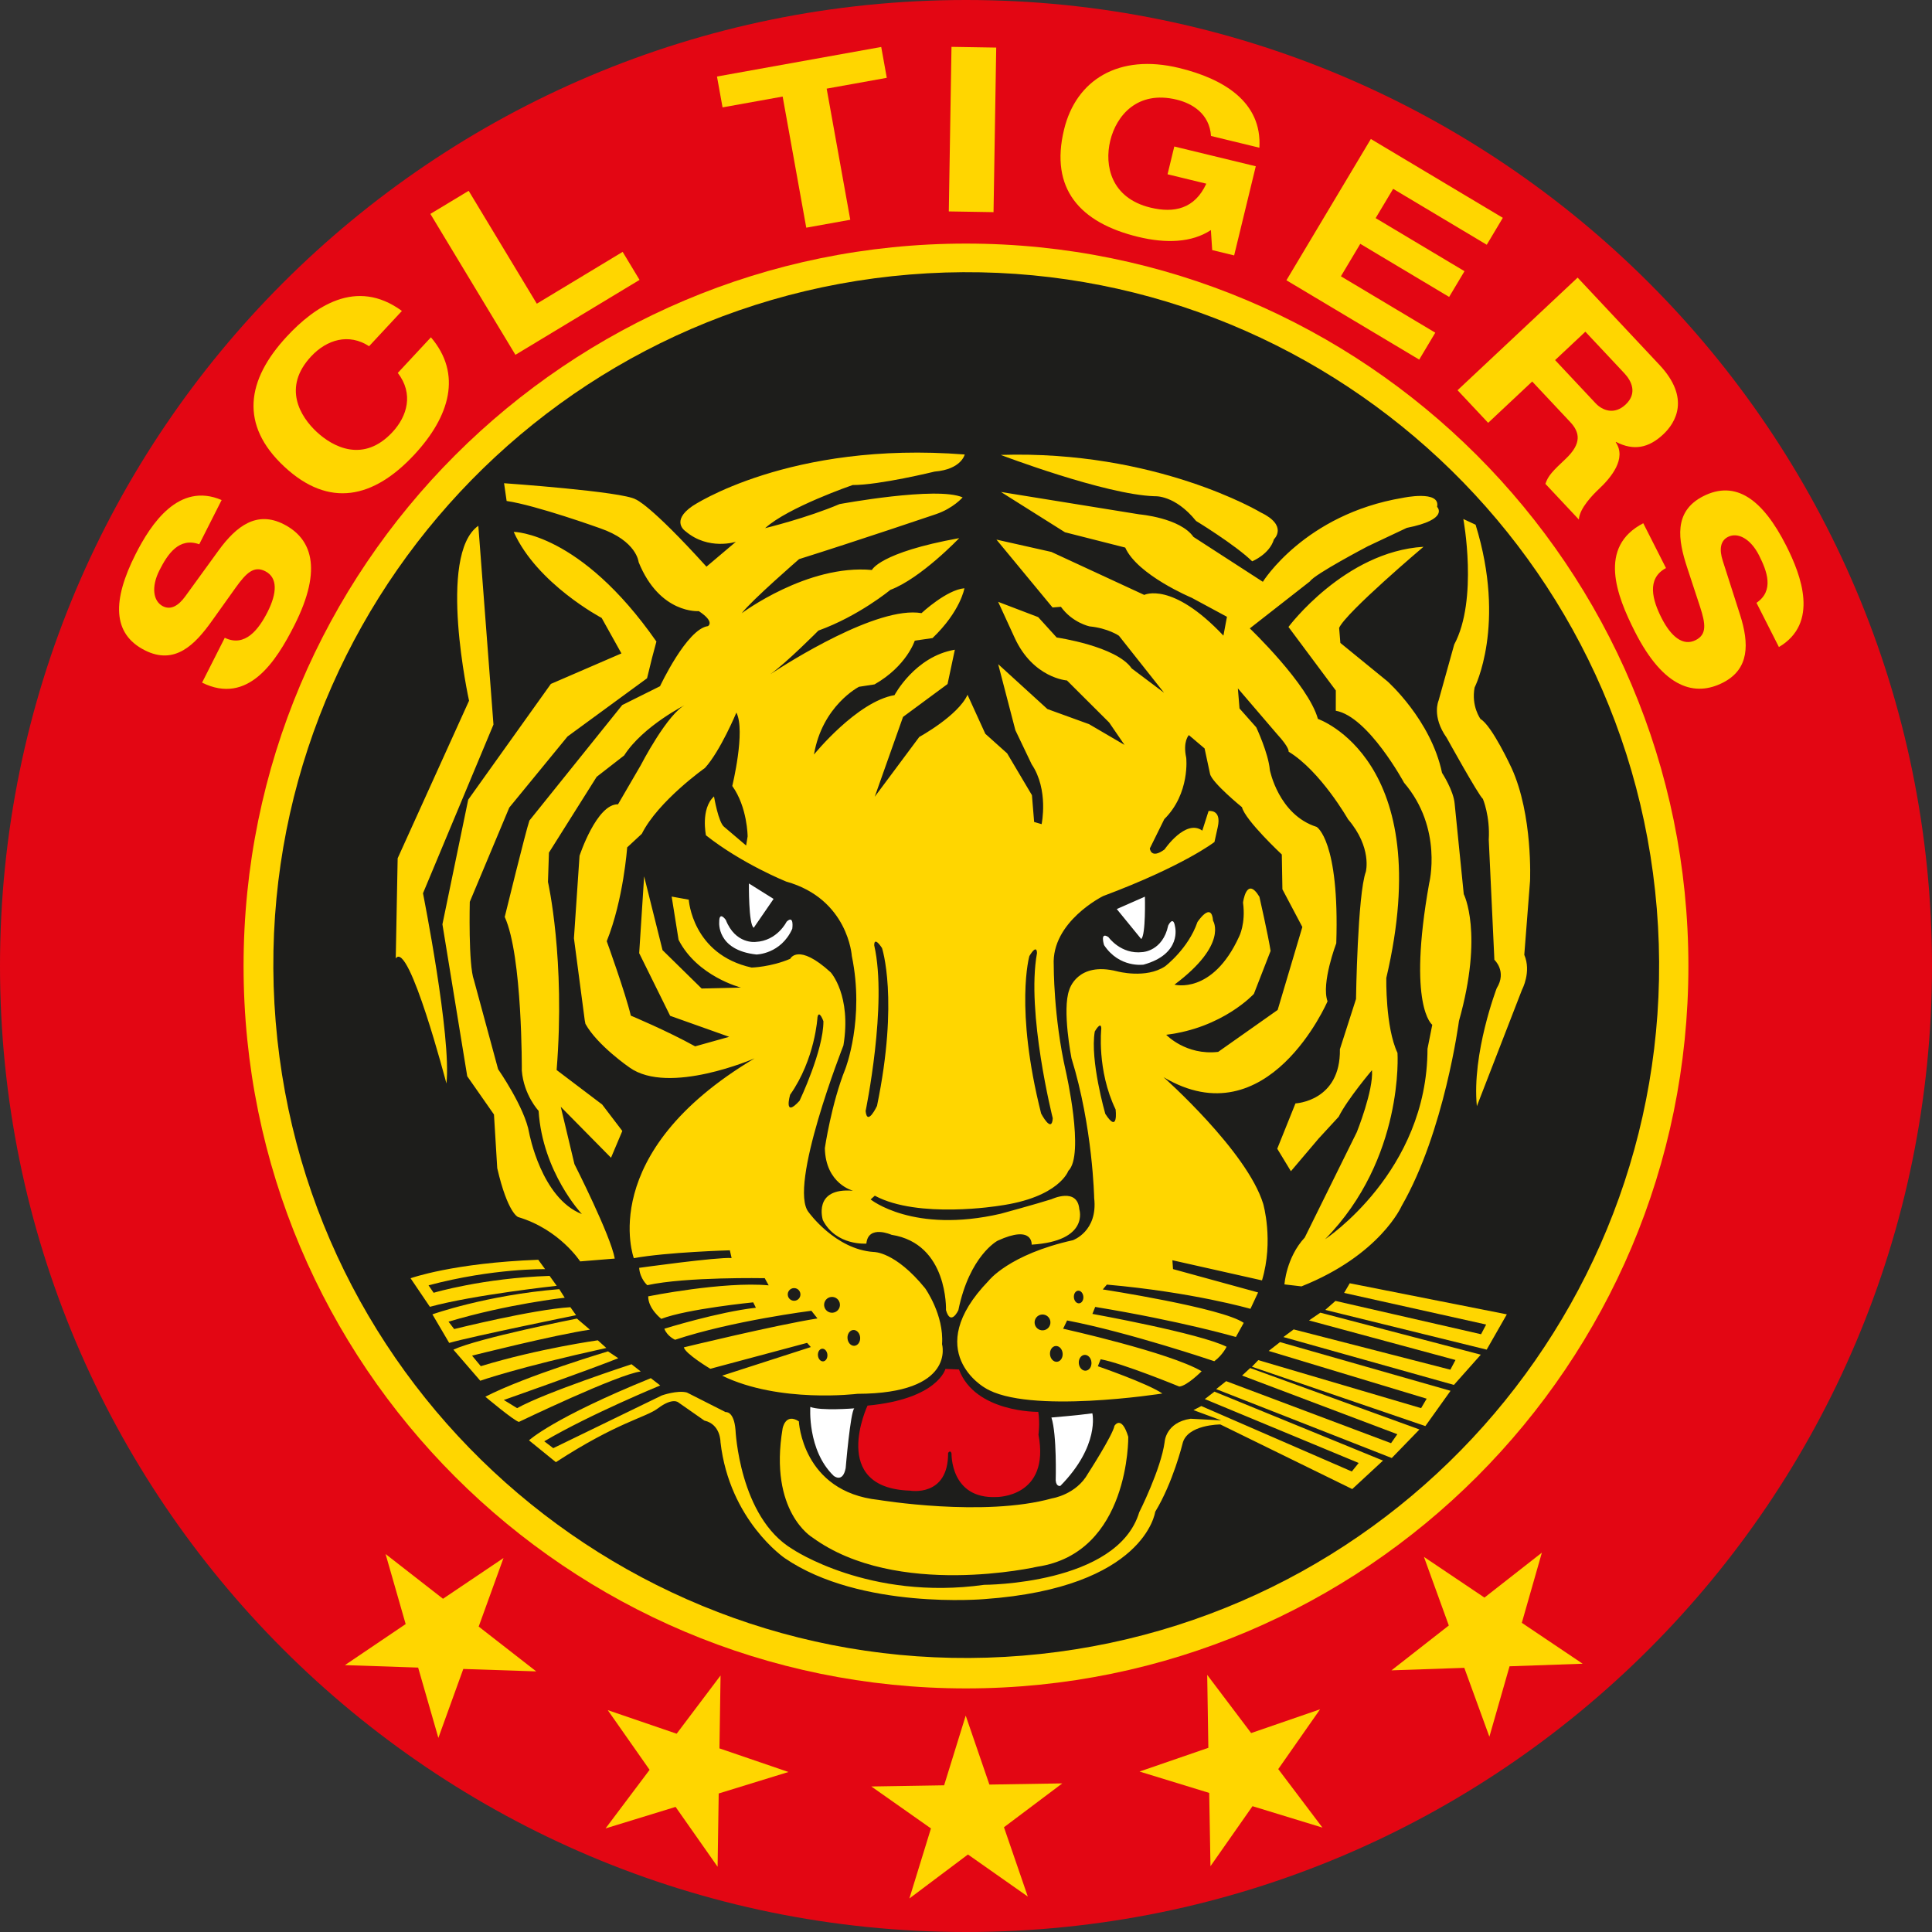
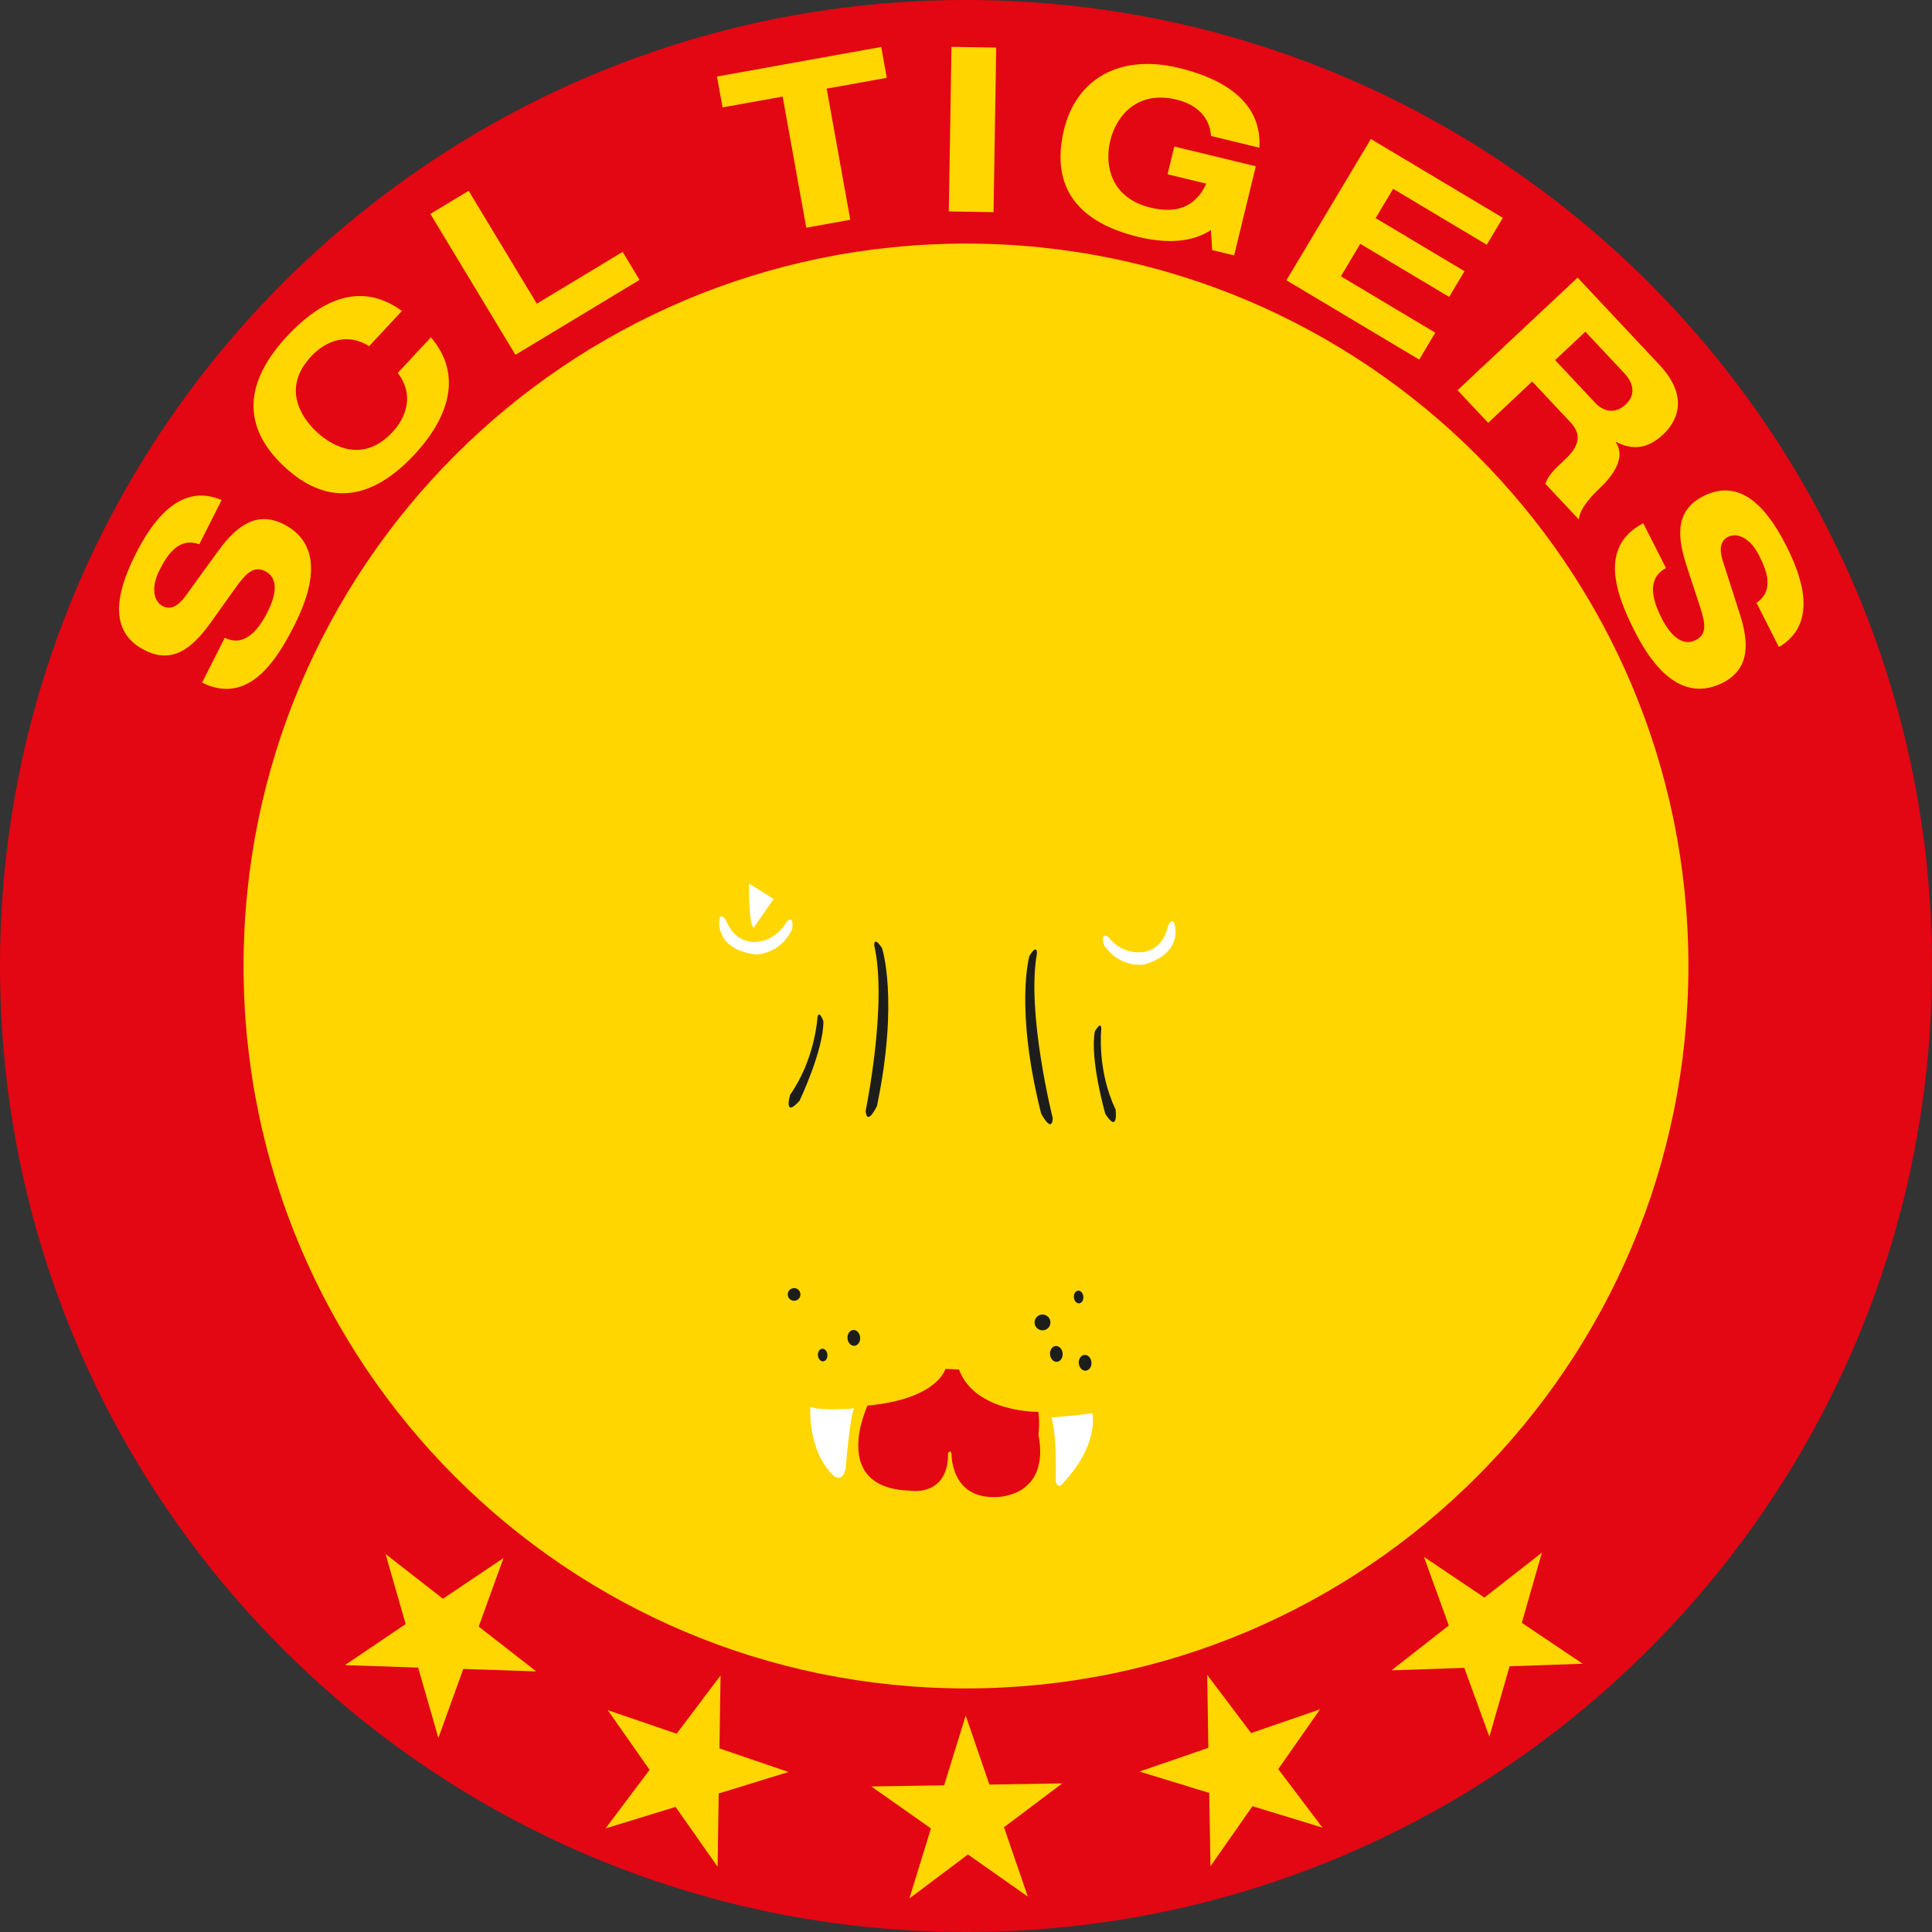
<svg xmlns="http://www.w3.org/2000/svg" id="Calque_1" data-name="Calque 1" viewBox="0 0 1000 1000">
  <rect x="0" y="0" width="1000" height="1000" fill="#333333" stroke="none" />
  <defs>
    <style>
      .cls-1 {
        fill: none;
      }

      .cls-2 {
        fill: #1d1d1b;
      }

      .cls-3 {
        fill: #0069b4;
      }

      .cls-4 {
        fill: #fff;
      }

      .cls-5 {
        fill: #e30613;
      }

      .cls-6 {
        fill: #ffd600;
      }

      .cls-7 {
        clip-path: url(#clippath);
      }
    </style>
    <clipPath id="clippath">
      <path class="cls-1" d="M1043.18,500c0-260.01,210.77-470.78,470.78-470.78s470.78,210.77,470.78,470.78-210.77,470.78-470.78,470.78-470.78-210.77-470.78-470.78h0Z" />
    </clipPath>
  </defs>
  <g>
    <path class="cls-5" d="M0,500C0,223.85,223.85,0,500,0s500,223.85,500,500-223.86,500-500,500S0,776.14,0,500h0Z" />
    <polygon class="cls-6" points="277.55 865.11 239.8 863.85 226.9 899.53 216.43 863.14 178.54 861.86 209.97 840.62 199.57 804.36 229.29 827.52 260.61 806.43 247.77 841.91 277.55 865.11 277.55 865.11" />
    <polygon class="cls-6" points="408.1 917.18 372 928.3 371.43 966.23 349.68 935.25 313.44 946.38 336.23 916.06 314.58 885.17 350.23 897.37 372.96 867.23 372.39 904.96 408.1 917.18 408.1 917.18" />
    <polygon class="cls-6" points="549.84 923.08 519.65 945.78 531.99 981.66 501.01 959.88 470.69 982.65 481.86 946.39 451.01 924.68 488.68 924.07 499.85 888 512.11 923.69 549.84 923.08 549.84 923.08" />
    <polygon class="cls-6" points="683.27 884.73 661.62 915.68 684.49 945.96 648.29 934.88 626.54 965.94 625.88 928.01 589.82 916.95 625.44 904.67 624.85 866.92 647.59 897.03 683.27 884.73 683.27 884.73" />
    <polygon class="cls-6" points="798.07 803.65 787.69 839.97 819.18 861.14 781.34 862.47 770.9 898.92 757.92 863.27 720.22 864.57 749.9 841.35 737.03 805.85 768.35 826.91 798.07 803.65 798.07 803.65" />
    <path class="cls-6" d="M126.07,500c0-206.51,167.41-373.92,373.92-373.92s373.92,167.41,373.92,373.92-167.4,373.92-373.92,373.92S126.07,706.51,126.07,500h0Z" />
-     <path class="cls-2" d="M529.38,856.96c-197.4,16.16-370.53-130.77-386.69-328.17-16.16-197.4,130.77-370.53,328.17-386.69,197.4-16.16,370.54,130.77,386.69,328.17,16.16,197.4-130.77,370.53-328.17,386.69h0Z" />
    <path class="cls-6" d="M782.36,397.48s-10.08-21.86-16.03-25.3c0,0-4.9-6.58-3.08-16.33,0,0,16.55-32.33.52-84.24l-6.35-2.97s7.78,41.68-4.72,64.95l-8.09,29.02s-3.7,8.15,4.2,19.28c0,0,16.39,29.64,18.73,31.62,0,0,3.78,8.85,3.04,21.13l2.91,62.15s6.6,6,1.2,14.73c0,0-12.94,33.78-10.27,61.04l23.41-60.37s4.92-9.13,1.14-17.98l2.98-38.19s1.57-34.16-9.59-58.55h0Z" />
    <path class="cls-6" d="M517.96,235.46s54.04,20.59,79.7,21.39c0,0,10.4-.85,21.41,12.79,0,0,20.2,12.3,29.05,20.89,0,0,9-3.64,11.27-11.39,0,0,7.58-7.02-6.96-13.97,0,0-53.82-32.24-134.47-29.71h0Z" />
    <path class="cls-6" d="M260.9,250.11l1.33,9.2c15.31,2.23,48.27,14.08,48.27,14.08,19.15,6.58,20.05,17.56,20.05,17.56,10.94,27.02,31.16,25.37,31.16,25.37,8.61,5.69,4.71,7.76,4.71,7.76-10.93,1.48-24.79,31.11-24.79,31.11l-19.56,9.74-48.04,59.78c-1.88,5.39-12.78,49.9-12.78,49.9,9.21,20.19,8.84,79.55,8.84,79.55,1.04,12.71,8.69,20.81,8.69,20.81,2.02,31.83,22.4,53.43,22.4,53.43-21.03-8.17-27.28-41.97-27.28-41.97-2.24-13.19-16.08-33.01-16.08-33.01l-12.5-46.09c-2.97-7.9-2.16-40.54-2.16-40.54l20.44-48.79,30.15-36.79,41.16-30.13,2.62-10.68,2.23-8.33c-39.54-56.68-73.87-56.77-73.87-56.77,12.09,26.93,45.53,44.55,45.53,44.55l10.23,18.36-36.52,15.79-42.79,59.93-13.34,64.49,12.84,78.64,13.84,19.81,1.69,27.78c5.41,23.4,10.79,25.29,10.79,25.29,21.46,6.39,32.13,22.96,32.13,22.96l17.91-1.46c-2.15-12.04-20.87-48.89-20.87-48.89l-7.08-29.67,26.01,26.37,5.85-13.86-10.43-13.69-23.57-17.85c4.61-57.39-4.48-97.35-4.48-97.35l.5-15.17,24.71-39.25,14.22-11.05c9.8-15.34,32.15-26.48,32.15-26.48-9.54,4.27-23.59,31.6-23.59,31.6l-11.73,20.16c-11.07-.26-19.92,26.64-19.92,26.64l-2.9,42.7,5.61,42.57.34,1.73c6.15,11.14,22.79,22.57,22.79,22.57,20.39,14.62,64.76-4.71,64.76-4.71-82.64,49.22-62.5,103.42-62.5,103.42,17.19-3.15,49.7-4.07,49.7-4.07l.91,4c-7.61-.54-47.86,5.08-47.86,5.08.47,5.79,4.22,8.97,4.22,8.97,20.05-4.4,60.78-3.62,60.78-3.62l2.05,3.71c-23.44-2.15-62.36,5.69-62.36,5.69-.06,6.4,6.77,11.65,6.77,11.65,13.53-5.18,47.58-8.54,47.58-8.54l1.39,2.79c-19.6,2.19-47.39,10.86-47.39,10.86,1.48,3.95,5.57,5.72,5.57,5.72,29.57-9.85,70.54-15.02,70.54-15.02l3.14,3.97c-22.4,3.58-69.16,14.97-69.16,14.97.86,3.42,13.71,11.09,13.71,11.09l50.09-13.41,1.93,2.17-45.91,14.81c29.68,14.44,69.99,9.39,69.99,9.39,51.18-.12,43.84-25.69,43.84-25.69,1.08-15.21-8.77-28.95-8.77-28.95-15.52-19.09-26.55-18.77-26.55-18.77-19.88-1.28-33.67-20.51-33.67-20.51-10.96-13.05,17.94-86.39,17.94-86.39,4.27-25.95-6.59-37.85-6.59-37.85-16.97-15.48-20.93-7.01-20.93-7.01-10.12,4.32-19.99,4.54-19.99,4.54-30.8-6.78-32.54-35.14-32.54-35.14l-8.85-1.6,3.58,22.39c9.69,18.98,32.26,24.7,32.26,24.7l-20.32.5-20.24-19.87-9.53-38.19-2.56,39.76,16.03,32.43,30.56,10.87-17.63,4.93c-14.62-8.1-33.29-15.89-33.29-15.89-2.68-11.41-12.46-38.53-12.46-38.53,8.7-21.65,10.57-48.56,10.57-48.56l7.57-7.02c8.5-16.98,32.69-34.09,32.69-34.09,8.01-8.8,16.27-28.67,16.27-28.67,4.85,9.5-2.13,37.99-2.13,37.99,7.88,10.99,7.95,26.11,7.95,26.11l-.78,4.71-11.25-9.55c-3.08-2.07-5.37-15.85-5.37-15.85-7.04,6.4-4.17,20.12-4.17,20.12,18.66,14.76,41.52,23.94,41.52,23.94,32.15,9,33.98,38.52,33.98,38.52,6.74,32.61-3.36,58.44-3.36,58.44-7.25,18.04-10.6,41-10.6,41,.36,18.58,14.6,22.07,14.6,22.07-21.09-1.76-15.62,15.24-15.62,15.24,6.91,13.39,22.51,12.12,22.51,12.12.93-9.97,13.01-4.56,13.01-4.56,29.46,4.57,28.2,38.99,28.2,38.99,2.45,8.52,6.4.05,6.4.05,5.82-28.39,20.32-35.98,20.32-35.98,18.5-8.5,17.62,2.04,17.62,2.04,30.1-1.88,24.67-18.31,24.67-18.31-.94-11.56-14.38-5.22-14.38-5.22-7.64,2.43-26.29,7.52-26.29,7.52-45.37,10.47-67.35-7.4-67.35-7.4l2.17-1.93c22.52,12.12,64.41,5.2,64.41,5.2,31.06-4.29,35.75-18.05,35.75-18.05,8.63-8.27-1.32-51.66-1.32-51.66-6.37-27.98-6.23-54.75-6.23-54.75-1.26-22.59,25.57-35.83,25.57-35.83,41.76-15.63,57.62-27.98,57.62-27.98l1.7-7.7c2.14-9.48-4.75-8.34-4.75-8.34l-3.24,10.15c-8.66-6.27-19.56,9.75-19.56,9.75-7.13,5.24-7.6-.54-7.6-.54l7.48-15.15c13.45-13.32,11.36-31.76,11.36-31.76-1.86-8.57,1.37-11.74,1.37-11.74l8.13,6.9,2.82,13.15c.95,4.58,16.53,17.26,16.53,17.26,1.73,6.84,20.62,24.48,20.62,24.48l.31,18.01,10.32,19.52-12.77,42.93-30.79,21.71c-16.71,1.95-26.9-8.85-26.9-8.85,29.37-3.57,45.38-21.17,45.38-21.17l8.65-22.23c-1.24-8.04-5.79-28.03-5.79-28.03-6.72-11.08-8.48,3.02-8.48,3.02,1.48,10.93-2.04,17.61-2.04,17.61-13.82,30.22-33.45,24.85-33.45,24.85,27.95-20.91,19.99-33.05,19.99-33.05-.85-10.4-8.1.66-8.1.66-4.69,13.76-16.73,22.9-16.73,22.9-9.93,6.62-24.8,2.61-24.8,2.61-20.79-5.28-24.81,9.59-24.81,9.59-3.81,10.2,1.15,35.39,1.15,35.39,11.06,35.74,11.74,72.33,11.74,72.33,2,17.29-11.01,21.85-11.01,21.85-33.13,7.36-43.64,21.02-43.64,21.02-35.4,36.63-1.86,55.41-1.86,55.41,22.08,13.9,91.8,2.92,91.8,2.92-7.53-5.21-33.38-14.11-33.38-14.11l1.44-3.61c11.22,1.99,40.71,14.12,40.71,14.12,4.04-.33,11.56-7.92,11.56-7.92-16.61-9.78-71.69-22.02-71.69-22.02l2.06-4.27c31.92,6.11,76.19,21.1,76.19,21.1,4.38-3.26,6.36-7.49,6.36-7.49-13.95-7.01-69.45-17.01-69.45-17.01l1.45-3.61c44.81,7.39,72.82,15.56,72.82,15.56l4.05-7.31c-11.1-7.81-72.96-17.3-72.96-17.3l2.12-2.5c44.53,3.92,74.32,12.54,74.32,12.54l3.96-8.48-44.04-12.09-.32-4.58,46.38,10.43c6.17-20.57.62-39.63.62-39.63-8.34-27.24-51.61-65.58-51.61-65.58,54.12,32.22,84.91-39.24,84.91-39.24-3.38-9.32,4.52-30.04,4.52-30.04,1.75-53.36-10.16-60.24-10.16-60.24-19.71-6.24-24.22-29.43-24.22-29.43-.71-8.67-7.04-22.11-7.04-22.11l-8.66-9.76-.85-10.4,20.26,23.65c6.71,7.3,5.99,9.11,5.99,9.11,16.52,9.99,30.78,35,30.78,35,12.55,14.68,9.2,27.17,9.2,27.17-4.28,11.69-5.08,65.85-5.08,65.85l-8.34,25.99c.46,27.01-23,28.05-23,28.05l-9.43,23.46,7.07,11.64,14.32-16.88,10.42-11.32c4.49-9.09,17.22-24.09,17.22-24.09.85,10.4-7.84,32.05-7.84,32.05l-26.95,54.56c-9.62,10.38-10.51,24.26-10.51,24.26l8.81,1.03c40.83-16.27,51.84-41.61,51.84-41.61,22.16-38.46,29.68-95.78,29.68-95.78,12.84-45.55,2.48-65.64,2.48-65.64l-4.71-46.74c-.56-6.93-6.54-16.04-6.54-16.04-5.74-27.45-28.32-47.42-28.32-47.42l-24.3-19.82-.64-7.8c3.69-8.15,43.67-41.96,43.67-41.96-40.8,2.47-69.89,41.49-69.89,41.49l24.51,32.9-.02,10.47c16.82,2.98,35.33,37.24,35.33,37.24,20.26,23.65,12.99,52.16,12.99,52.16-11.36,63.75,1.62,73.15,1.62,73.15l-2.47,12.42c-.02,63.7-53.01,98.57-53.01,98.57,41.08-41.75,37.48-96.43,37.48-96.43-6.33-13.44-5.79-38.79-5.79-38.79,26.53-112.98-35.4-134.09-35.4-134.09-4.96-17.92-35.25-46.85-35.25-46.85l31.16-24.37c2.32-3.68,29.93-18.15,29.93-18.15l20.16-9.51c22.32-4.44,15.69-10.88,15.69-10.88,1.89-8.88-17.83-4.65-17.83-4.65-50.78,8.52-72.36,43.44-72.36,43.44l-35.92-23.24c-6.92-9.9-28.01-11.67-28.01-11.67l-71.62-11.58,33.12,20.85,31.19,7.92c6.4,14.3,34.4,25.98,34.4,25.98l18.26,9.85-1.83,9.75c-26.74-28.35-40.98-21.07-40.98-21.07l-48.07-22.25-28.44-6.39,29.05,35.14,4.33-.35c5.91,8.24,14.79,10.13,14.79,10.13,9.67.95,15.24,4.86,15.24,4.86l23.35,29.5-16.74-12.59c-7.93-11.56-38.83-16.01-38.83-16.01l-9.59-10.56-20.71-7.9,8.49,18.49c9.58,21.03,27.13,22.21,27.13,22.21l21.85,21.77,7.92,11.57-18.32-10.72-21.58-7.83-25.47-23.22,8.9,34.18,8.43,17.63c8.93,13.23,5.15,30.99,5.15,30.99l-3.87-1.13-1.14-13.87-12.83-21.64-11.3-10.13-9.21-20.19c-4.93,10.87-24.97,21.82-24.97,21.82l-23.06,30.97,14.65-41.34,23.04-17.01,3.78-17.76c-20.66,3.44-31.23,23.5-31.23,23.5-19.51,3.34-41.69,30.75-41.69,30.75,4.32-25.37,23.3-35.07,23.3-35.07l8.05-1.24c16.67-9.51,20.83-22.64,20.83-22.64l9.19-1.33c14.57-13.99,16.5-25.78,16.5-25.78-9.24.76-22.21,12.87-22.21,12.87-22.77-3.88-69.04,25.56-78.27,31.63,8.48-6.01,24.91-22.6,24.91-22.6,20.9-7.53,37.25-21.08,37.25-21.08,15.8-5.95,35.62-26.77,35.62-26.77-41.27,7.45-45.18,16.49-45.18,16.49-33.41-3.08-67.39,22.39-67.39,22.39,5.26-6.83,29.7-28.02,29.7-28.02,30.05-9.44,70.81-23.25,70.81-23.25,9.05-3.07,13.83-8.7,13.83-8.7-13.28-5.89-63.7,3.47-63.7,3.47-16.86,7.19-38.53,12.46-38.53,12.46,11.91-10.86,45.29-22.32,45.29-22.32,13.96.02,42.47-6.97,42.47-6.97,13.87-1.14,15.56-8.84,15.56-8.84-90.74-7.11-140.9,26.66-140.9,26.66-11.57,7.93-3.59,13.09-3.59,13.09,11.88,10.08,26.04,5.43,26.04,5.43l-15.23,12.88c-29.42-32.49-36.59-34.81-36.59-34.81-6.74-4.1-68.16-8.38-68.16-8.38h0Z" />
    <path class="cls-6" d="M413.49,735.68c-7.05-4.52-8.42,3.74-8.42,3.74-7.24,43.06,15.37,56.33,15.37,56.33,43.62,31.92,116.42,15.19,116.42,15.19,47.99-7.12,47.13-67.26,47.13-67.26-3.57-11.64-7.15-5.67-7.15-5.67-.91,4.87-13.68,24.67-13.68,24.67-6.09,10.97-18.58,12.86-18.58,12.86-35.41,9.88-89.81.81-89.81.81-39.61-4.18-41.29-40.68-41.29-40.68h0Z" />
    <path class="cls-4" d="M431.5,763.87s4.69,3.98,6.22-4c0,0,2.43-28.99,4.45-30.91,0,0-17.34,1.43-22.75-.75,0,0-1.66,22.39,12.08,35.66h0Z" />
    <path class="cls-5" d="M537.51,742.54s.84-5.73-.09-11.76c0,0-32.68.49-41.06-21.94l-7-.3s-3.96,15.59-40.33,19c0,0-20.07,42.65,21.93,44.01,0,0,19.93,3.61,19.78-19.51,0,0,1.16-1.84,1.77.29,0,0-.69,23.61,23.22,22.53,0,0,27.95.33,21.78-32.33h0Z" />
    <path class="cls-4" d="M546.43,766.24c.28,3.47,2.42,2.85,2.42,2.85,20.53-20.88,16.55-37.56,16.55-37.56-7.33,1.04-21.19,2.17-21.19,2.17,2.91,8.92,2.22,32.53,2.22,32.53h0Z" />
    <path class="cls-4" d="M573.75,485.07c-4.62-3.11-2.28,4.12-2.28,4.12,7.96,12,20.46,10.1,20.46,10.1,20.04-5.57,16.27-19.66,16.27-19.66-.93-6.03-3.54-.58-3.54-.58-2.83,13.32-13.27,13.74-13.27,13.74-11.23,1.36-17.64-7.72-17.64-7.72h0Z" />
-     <path class="cls-4" d="M590.68,486.03c2.45-1.95,1.92-21.92,1.92-21.92l-14.57,6.41,12.66,15.51h0Z" />
    <path class="cls-4" d="M375.67,476.15s-3.46-4.95-3.4,1.15c0,0-1.43,14.51,19.26,16.75,0,0,12.64-.16,18.54-13.3,0,0,1.13-7.51-2.92-3.69,0,0-4.85,9.99-16.15,10.48,0,0-10.36,1.29-15.33-11.4h0Z" />
    <path class="cls-4" d="M390.14,480.2l10.26-14.92-12.76-7.99s-.24,21.4,2.5,22.92h0Z" />
    <path class="cls-6" d="M231.07,560.84c2.69-24.07-12.13-98.48-12.13-98.48l36.48-87.33-7.84-102.89c-21.45,15.13-4.8,90.55-4.8,90.55l-36.95,81.55-.99,51.85c6.75-9.86,26.24,64.75,26.24,64.75h0Z" />
    <path class="cls-6" d="M222.51,676.4c22.76-6.22,65.65-10.87,65.65-10.87l-3.69-5.13c-34.47,1.12-60.02,8.74-60.02,8.74l-2.64-3.86c33.67-8.94,60.34-8.36,60.34-8.36l-3.55-4.87c-44.09,1.63-66.09,9.57-66.09,9.57l10,14.78h0Z" />
    <path class="cls-6" d="M232.51,695.09c12.39-3.53,65.66-14.35,65.66-14.35l-2.94-4.14c-19.45,1.18-60.15,11.32-60.15,11.32l-2.93-3.83c30.94-9.22,60.15-12.39,60.15-12.39l-2.83-4.44c-37.85,3.1-65.66,13.05-65.66,13.05l8.69,14.78h0Z" />
    <path class="cls-6" d="M313.82,697.7l-4.4-3.96s-30.48,4.23-60.56,13.39l-4.52-5.45s42.73-10.78,61-13.45l-6.74-5.74s-51.03,10.09-63.92,16.09l13.91,16.09s18.94-6.77,65.22-16.96h0Z" />
    <path class="cls-6" d="M268.6,735.97s51.38-24.7,63.05-26.09l-4.77-3.75s-44.62,14.55-59.22,22.73l-6.89-4.23s42.77-15.04,59.25-21.61l-5.32-3.56s-42.57,12.68-63.48,23.48c0,0,14.72,12.4,17.39,13.05h0Z" />
    <path class="cls-6" d="M715.86,756.01l-87.25-35.7-5,3.85,79.65,33.07-3.56,4.41-77.9-33.87-4.06,2.1,14.34,5.3-15.84-.83c-12.94,1.92-13.42,12-13.42,12-1.9,14.12-13.16,36.41-13.16,36.41-11.33,37.58-80.26,37.55-80.26,37.55-59.52,8.36-99.23-18.49-99.23-18.49-27.53-16.51-29.48-61.71-29.48-61.71-.82-9.97-5.12-9.19-5.12-9.19l-20.02-10.14c-4.91-1.34-12.97,1.5-12.97,1.5-9.65,4.72-56.22,27.3-56.22,27.3l-4.65-3.56c24.14-14.19,60.02-28.9,60.02-28.9l-4.87-3.77c-50.82,20.65-63.05,32.18-63.05,32.18l13.91,11.3c32.05-20.82,46.38-23.02,52.79-27.84,7.81-5.88,10.66-3.05,10.66-3.05l13.42,9.37c8.45,1.92,8.33,11.1,8.33,11.1,4.63,40.63,33.28,60.1,33.28,60.1,39.28,26.88,103.38,21.19,103.38,21.19,83.27-5.94,88.35-45.18,88.35-45.18,9.23-15.15,14.13-35.19,14.13-35.19,2.22-10.05,19.6-10.02,19.6-10.02l68.26,33.44,15.94-14.75h0Z" />
    <polygon class="cls-6" points="734.71 739.89 647.09 708.1 642.9 711.98 723.26 742.35 720 746.99 634.65 714.88 629.49 719.01 720.37 754.67 734.71 739.89 734.71 739.89" />
    <polygon class="cls-6" points="750.8 719.88 662.53 694.67 656.67 699.24 738.44 723.96 735.56 728.85 651.28 704 648 707.43 737.76 738.14 750.8 719.88 750.8 719.88" />
    <polygon class="cls-6" points="766.46 701.18 683.41 679.44 677.54 683.45 753.36 703.93 750.7 708.95 669.6 688.1 664.28 692.05 752.54 716.83 766.46 701.18 766.46 701.18" />
    <polygon class="cls-6" points="779.93 680.31 698.63 664.22 695.71 669.21 769.23 685.58 766.59 690.6 691.23 673.35 685.95 678 769.5 698.57 779.93 680.31 779.93 680.31" />
    <path class="cls-2" d="M411.29,673.27c1.8-.15,3.15-1.73,3-3.54-.15-1.81-1.73-3.15-3.54-3-1.81.15-3.15,1.73-3,3.53.14,1.8,1.73,3.15,3.53,3h0Z" />
-     <path class="cls-2" d="M430.99,679.46c2.26-.18,3.94-2.16,3.75-4.41-.18-2.25-2.16-3.93-4.42-3.75-2.26.18-3.93,2.16-3.75,4.42.19,2.25,2.17,3.93,4.42,3.74h0Z" />
+     <path class="cls-2" d="M430.99,679.46h0Z" />
    <path class="cls-2" d="M442.28,696.58c1.8-.16,3.11-2.1,2.93-4.35-.18-2.26-1.8-3.97-3.6-3.82-1.81.14-3.12,2.1-2.94,4.35.19,2.26,1.8,3.97,3.61,3.83h0Z" />
    <path class="cls-2" d="M426.08,704.64c1.35-.12,2.33-1.67,2.18-3.47-.15-1.81-1.36-3.18-2.72-3.07-1.35.11-2.33,1.66-2.18,3.47.15,1.8,1.37,3.17,2.72,3.07h0Z" />
    <path class="cls-2" d="M539.26,680.4c-2.25.19-3.93,2.17-3.74,4.42.18,2.25,2.16,3.93,4.42,3.75,2.25-.18,3.93-2.16,3.75-4.42-.18-2.25-2.16-3.93-4.42-3.75h0Z" />
    <path class="cls-2" d="M558.03,668.06c-1.35.12-2.34,1.66-2.18,3.47.14,1.81,1.36,3.18,2.71,3.07,1.35-.11,2.34-1.66,2.18-3.47-.15-1.81-1.36-3.18-2.72-3.07h0Z" />
    <path class="cls-2" d="M546.41,696.69c-1.8.14-3.11,2.09-2.93,4.35.19,2.25,1.8,3.96,3.61,3.82,1.81-.14,3.12-2.1,2.93-4.35-.18-2.26-1.8-3.97-3.61-3.82h0Z" />
    <path class="cls-2" d="M562,709.46c1.81-.15,3.12-2.1,2.93-4.35-.18-2.26-1.8-3.97-3.61-3.82-1.8.15-3.12,2.1-2.93,4.36.19,2.25,1.8,3.96,3.61,3.82h0Z" />
    <path class="cls-2" d="M544.9,578.78s-13.78-54.72-8.16-85.42c0,0,.16-5.25-3.94,1.49,0,0-7.7,26.81,6.09,81.52,0,0,5.52,10.6,6.02,2.42h0Z" />
    <path class="cls-2" d="M453.94,572.4c11.42-55.26,2.58-81.71,2.58-81.71-4.39-6.55-4.01-1.31-4.01-1.31,6.95,30.43-4.47,85.69-4.47,85.69.84,8.16,5.9-2.67,5.9-2.67h0Z" />
    <path class="cls-2" d="M413.86,569.73s12.41-26.03,12.34-41.15c0,0-2.25-6.21-3.07-2.08,0,0-1.14,21.62-14.17,40.14,0,0-3.63,12.51,4.91,3.09h0Z" />
    <path class="cls-2" d="M570.03,532.37c-.14-4.21-3.38,1.55-3.38,1.55-2.54,14.9,5.45,42.61,5.45,42.61,6.89,10.69,5.35-2.24,5.35-2.24-9.83-20.4-7.42-41.91-7.42-41.91h0Z" />
    <path class="cls-6" d="M103.12,281.71c-10.55-3.73-16.41,5.2-20.61,13.51-4.31,8.52-3.28,15.99,1.83,18.58,4.04,2.05,8.01-.23,11.55-5.12l17.25-23.77c9.24-12.71,19.79-20.61,33.63-13.61,14.16,7.17,20.7,22.51,5.56,52.43-9.38,18.52-23.89,41.4-47.74,29.6l11.75-23.21c10.54,5.07,17.63-4.45,22.16-13.39,4.9-9.69,5.37-17.74-1.23-21.08-5.85-2.96-9.82.91-15.25,8.46l-12.41,17.39c-8.7,12.18-19.11,22.96-34.65,15.09-16.93-8.57-16.84-25.91-4.77-49.76,7.92-15.65,22.33-37.51,44.53-28.01l-11.58,22.89h0Z" />
    <path class="cls-6" d="M191.05,179.2c-10.46-6.8-21.83-3.52-30.04,5.3-14.96,16.07-5.55,31.19,2.93,39.07,8.47,7.88,24.22,16.18,39.18.11,7.64-8.21,11.1-19.82,2.78-30.66l17.15-18.43c16.22,19,9.83,40.93-8.62,60.76-21.13,22.71-44.08,27.76-67.24,6.22-23.15-21.54-19.77-44.8,1.37-67.51,13.98-15.03,35.63-30.58,59.47-13.12l-16.99,18.26h0Z" />
    <polygon class="cls-6" points="222.76 110.72 242.58 98.76 277.85 157.19 322.28 130.37 331.03 144.87 266.78 183.65 222.76 110.72 222.76 110.72" />
    <polygon class="cls-6" points="405.1 49.98 373.99 55.58 371.11 39.61 456.12 24.31 459 40.28 427.88 45.88 440.1 113.75 417.32 117.85 405.1 49.98 405.1 49.98" />
    <polygon class="cls-6" points="492.49 24.25 515.64 24.63 514.25 109.81 491.1 109.43 492.49 24.25 492.49 24.25" />
    <path class="cls-6" d="M607.79,75.82l42.2,10.24-11.2,46.14-11.36-2.76-.68-10.35c-9.94,6.55-23.3,6.99-37.68,3.5-30.14-7.32-45.77-24.86-38.31-55.58,6.22-25.62,28.23-39.43,59.54-31.83,22.95,5.57,43,17.56,41.55,41.27l-25.04-6.08c-.77-11.48-9.66-16.83-17.78-18.8-20.4-4.95-31.25,8.37-34.37,21.24-3.12,12.87.4,29.69,20.81,34.64,12.29,2.98,22.92.65,28.91-12.38l-20.06-4.87,3.49-14.38h0Z" />
    <polygon class="cls-6" points="709.55 71.94 777.86 112.75 769.54 126.68 721.09 97.74 712.03 112.9 758.02 140.37 750.07 153.69 704.08 126.21 694.05 143.01 742.9 172.2 734.58 186.13 665.85 145.07 709.55 71.94 709.55 71.94" />
    <path class="cls-6" d="M804.91,186.38l20.98,22.36c3.51,3.74,9.68,6.13,15.51.67,6.18-5.79,3.18-12.14-.66-16.23l-20.16-21.49-15.66,14.69h0ZM816.58,143.71l42.36,45.16c16.16,17.23,8.32,29.98,1.97,35.94-7.57,7.1-15.3,8.63-24.44,3.94l-.17.16c5.81,8.46-2.53,18.4-8.62,24.12-3.05,2.86-10.11,9.97-10.47,15.87l-17.31-18.45c1.4-4.26,3.85-6.71,10.37-12.84,8.7-8.16,7.37-13.94,2.47-19.17l-19.67-20.97-22.8,21.39-15.84-16.88,62.13-58.28h0Z" />
    <path class="cls-6" d="M909.15,312.03c9.25-6.3,5.51-16.31,1.31-24.61-4.31-8.51-10.95-12.11-16.06-9.52-4.04,2.05-4.55,6.59-2.71,12.34l8.96,27.97c4.78,14.97,4.9,28.15-8.93,35.16-14.15,7.17-30.4,3.37-45.56-26.54-9.38-18.52-19.23-43.76,4.39-56l11.76,23.2c-10.32,5.5-6.85,16.85-2.32,25.79,4.91,9.69,11.13,14.83,17.73,11.48,5.85-2.97,5.08-8.46,2.2-17.3l-6.67-20.29c-4.67-14.22-7.2-28.99,8.34-36.87,16.92-8.58,30.85,1.75,42.94,25.59,7.93,15.65,17.03,40.2-3.77,52.48l-11.6-22.88h0Z" />
  </g>
  <g class="cls-7">
    <path class="cls-3" d="M1718.76,59.81s-57.44-16.62-109.9-6.66c-28.3,5.37-53.62,24.25-72.73,23.25-24.37-1.26-36.66-5.07-36.66-5.07,0,0-2.5,16.95,7.89,27.85,9.6,10.05,45.4,17.13,45.4,17.13-22.25,7.15-46.27-5.94-73.2-5.81-25.74.13-74.62,8.98-100.09,33.9-25.47,24.92-44.04,44.34-59.78,73.07-15.74,28.72-34.08,53.01-61.51,81.61-23.64,24.64-46.66,46.27-71.76,62.77-.76.5,61.2-4.72,104.63-29.77,41.33-23.84,73.59-45.89,73.59-45.89,0,0-22.12,37.77-51.93,60.52-29.81,22.75-46.47,31.65-78.57,59.83-32.23,28.29-64.68,61.03-76.3,105.22-.03.11-3.93,14.09-2.57,26.93,1.36,12.85,8.28,25.46,8.28,25.46l252.92,9.82,380.96,59.59-25.54,110.67,56.92,103.4-349.59,59.05-390.52,18.12L822.69,246.73l199.63-199.63,247.31-119.19,241.35,23.84,207.78,108.06h0Z" />
  </g>
</svg>